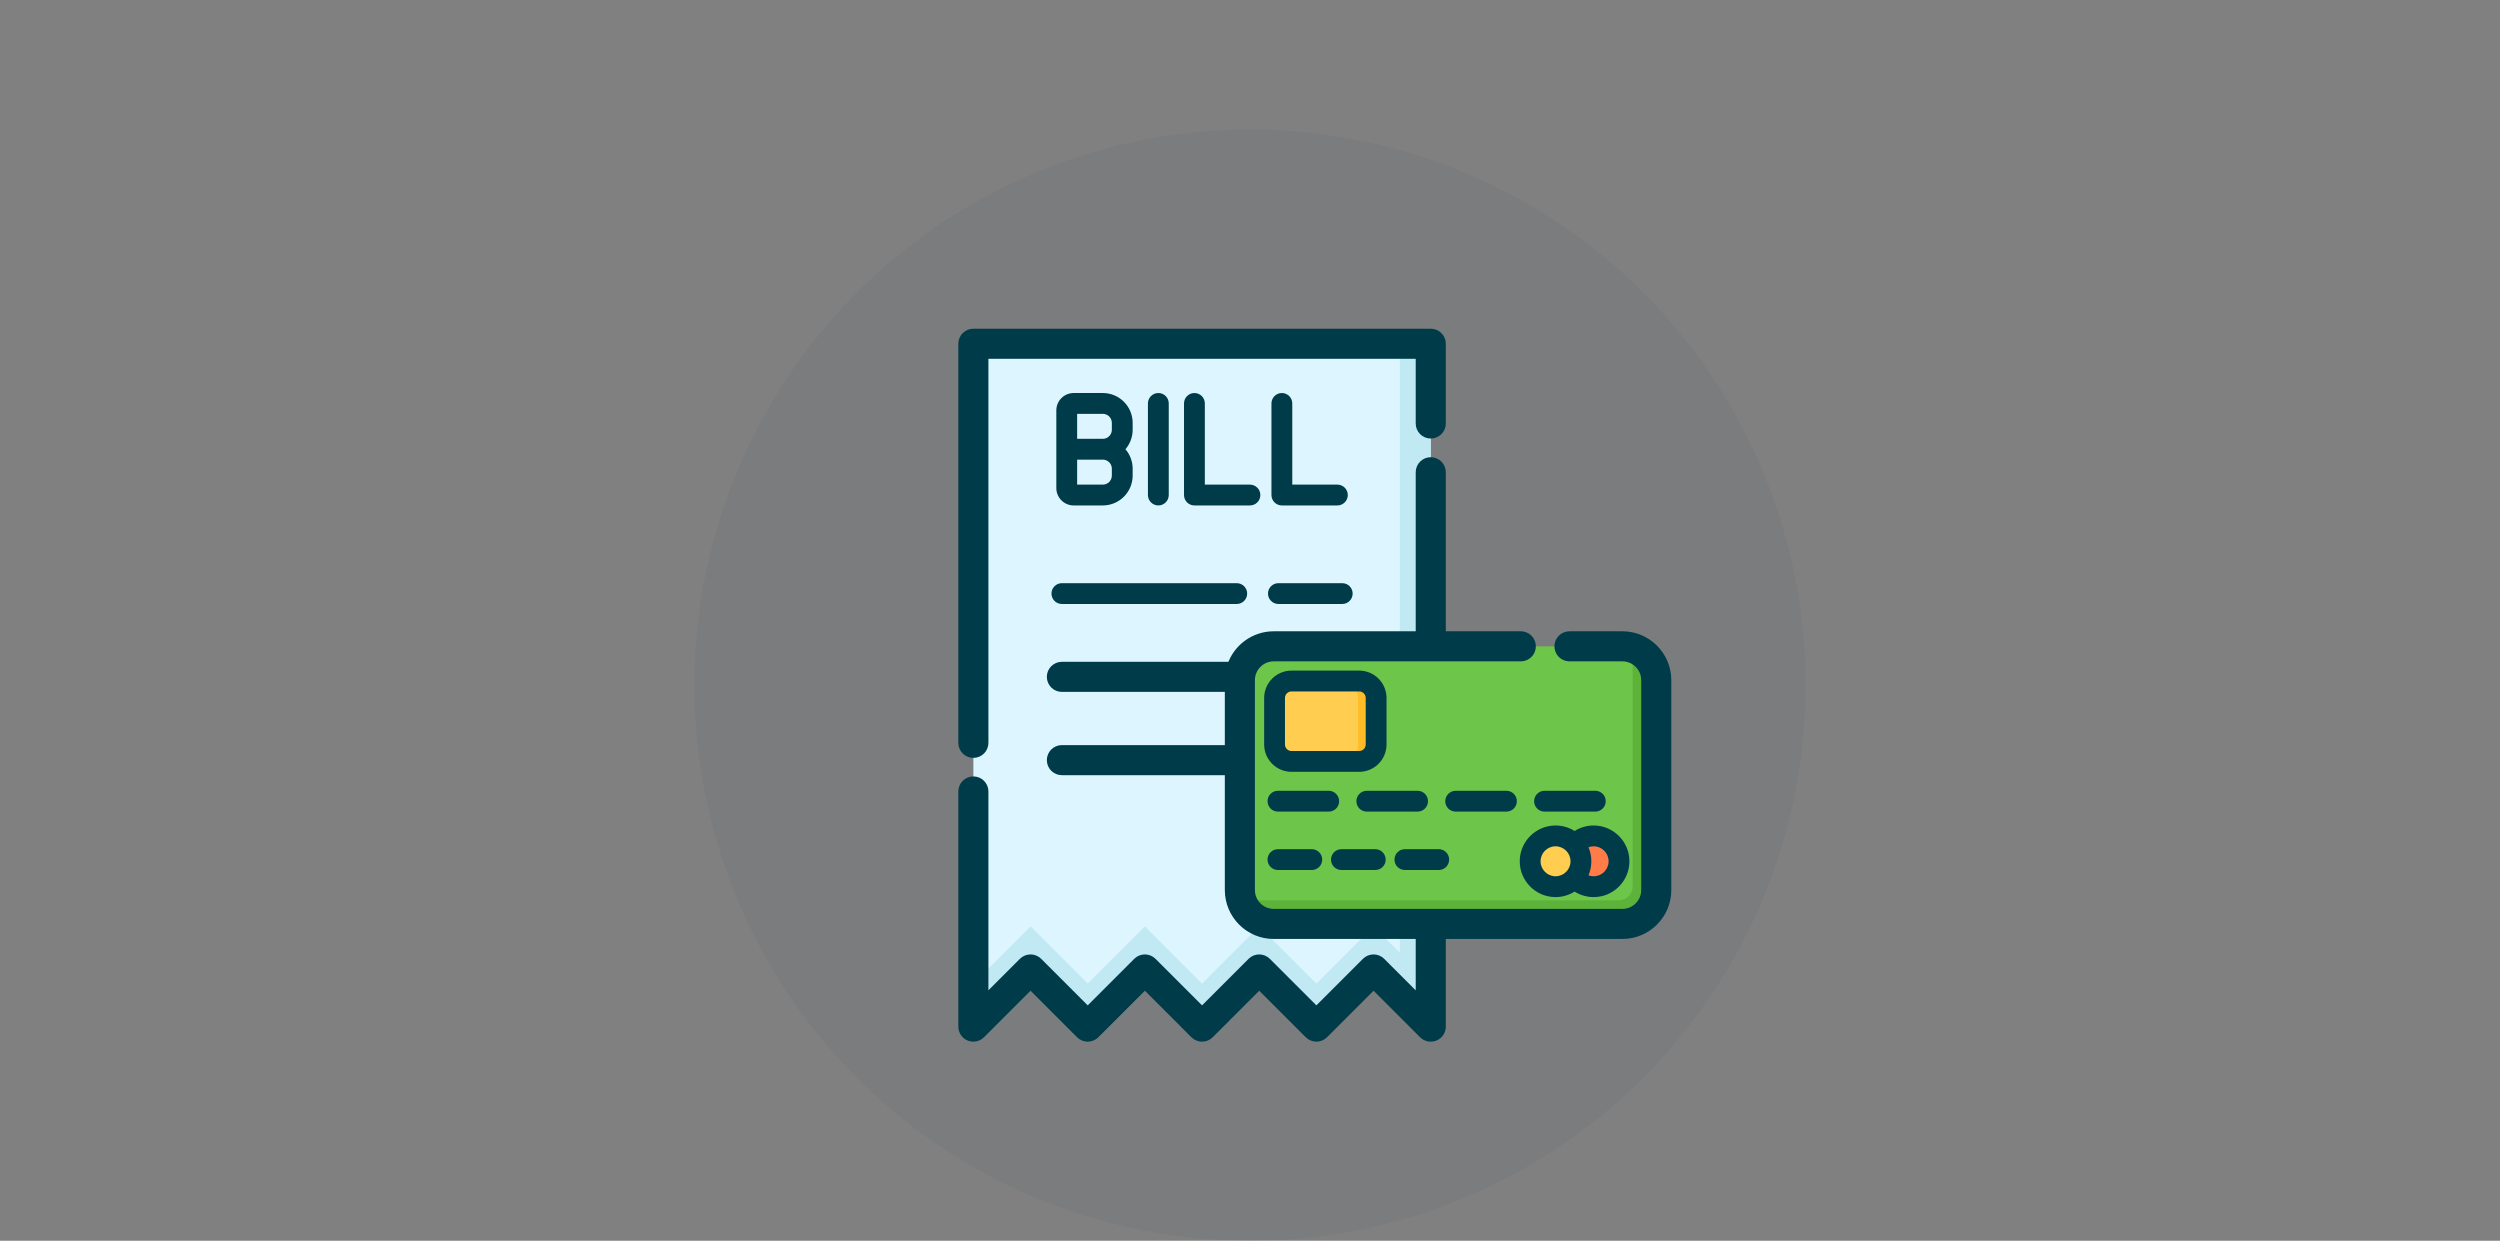
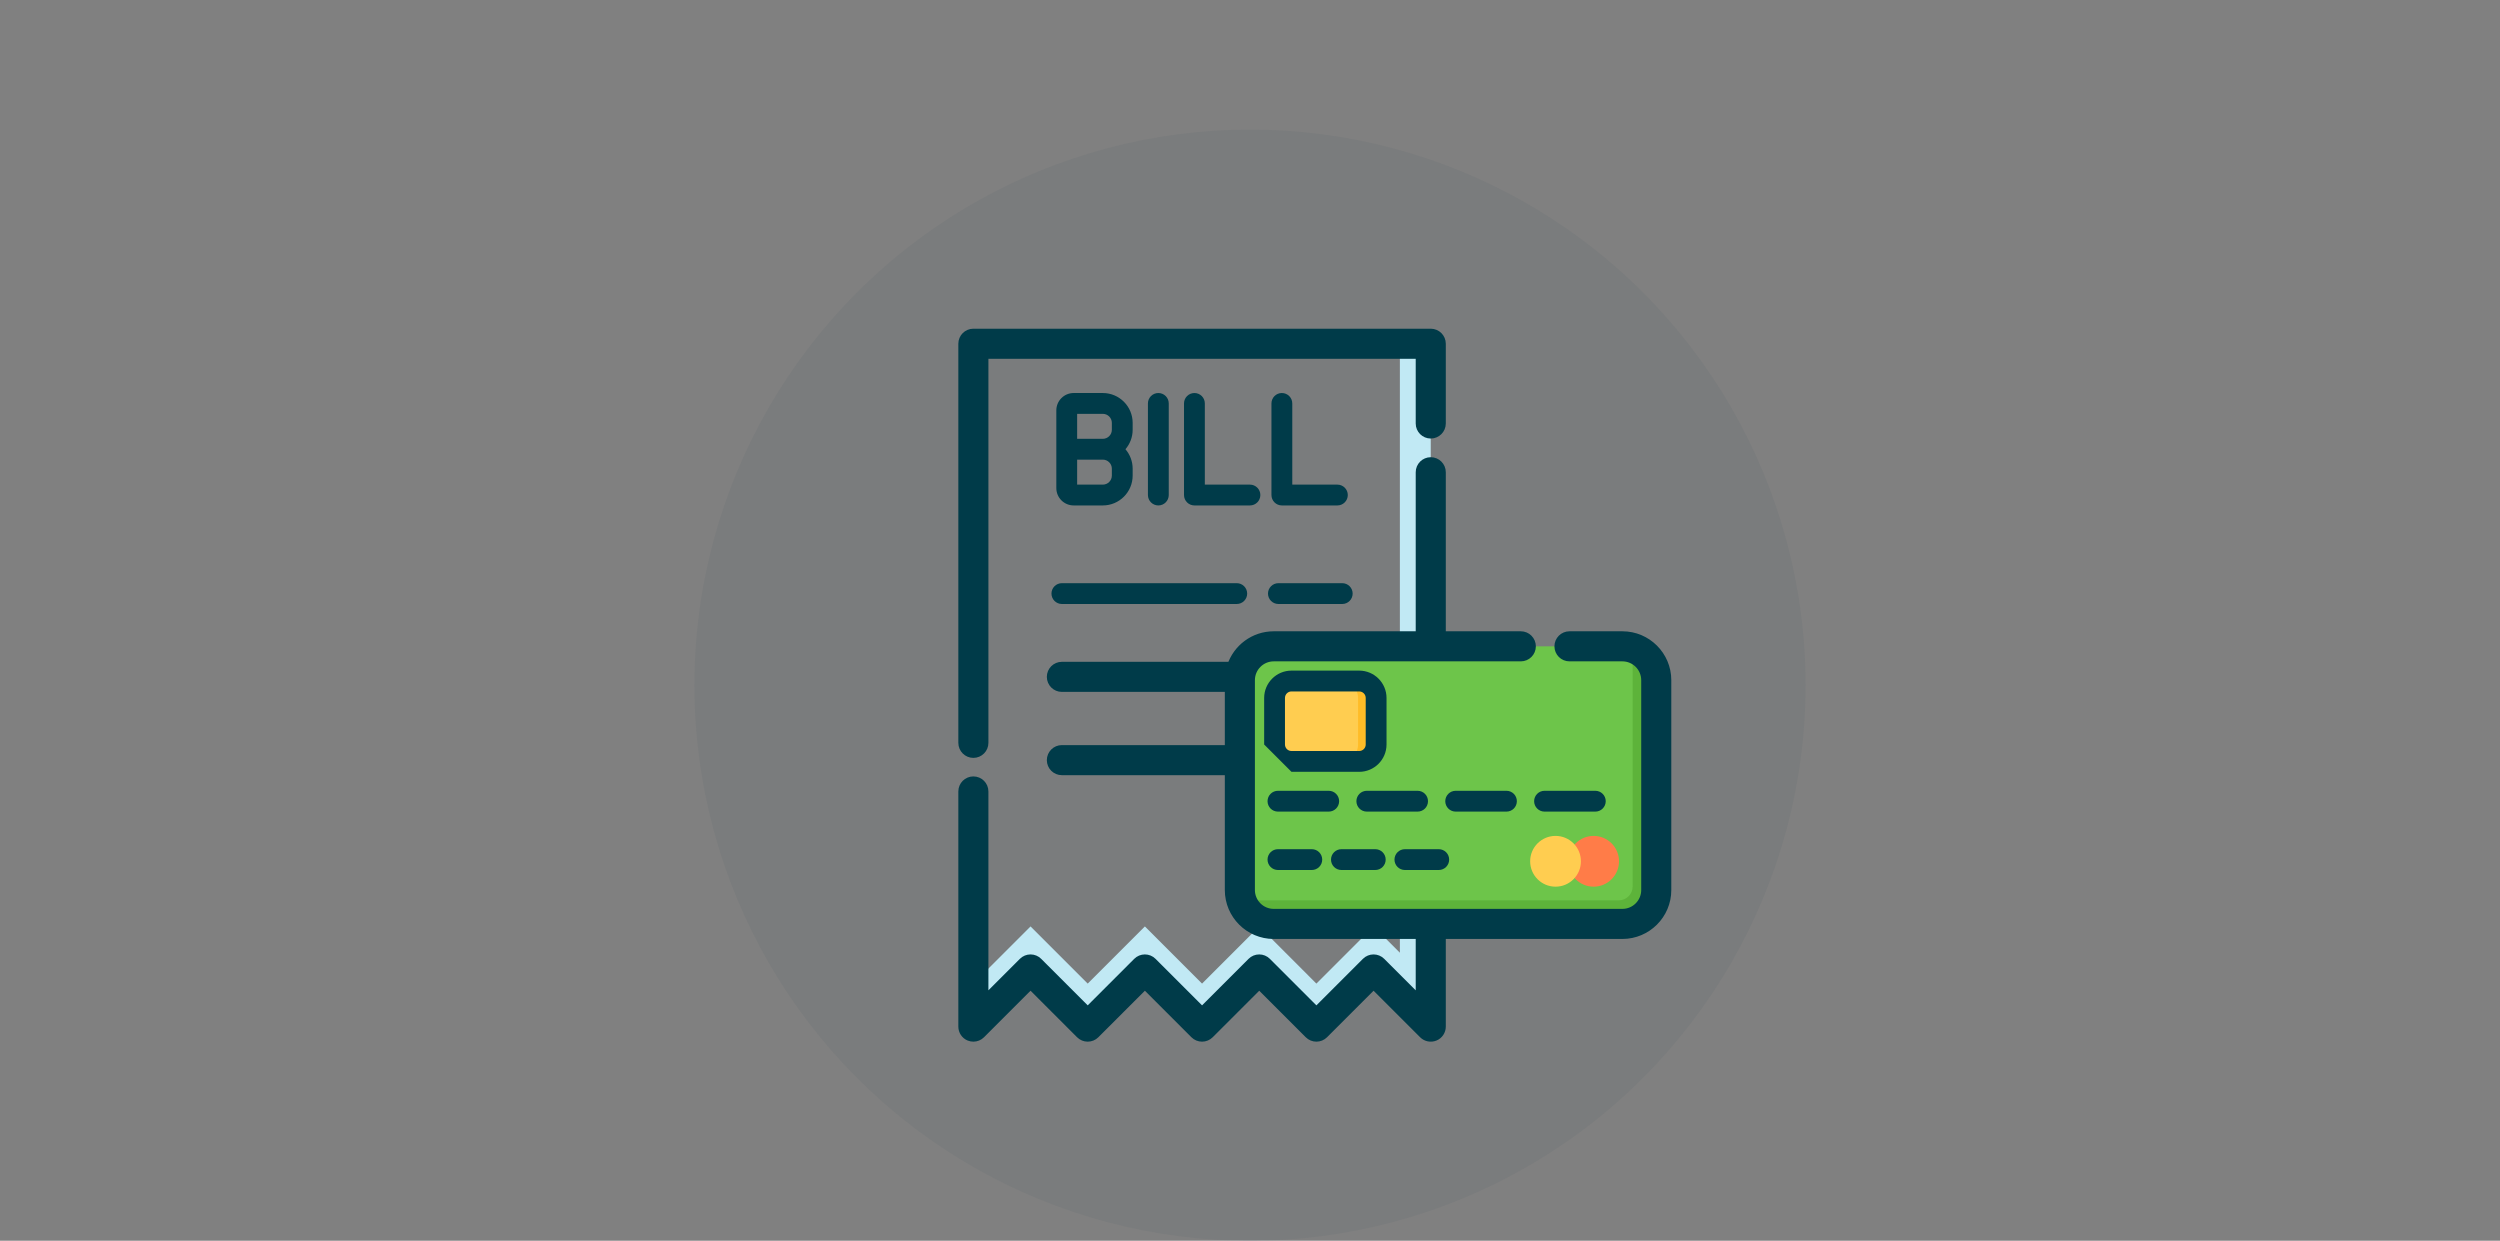
<svg xmlns="http://www.w3.org/2000/svg" width="270" height="134" viewBox="0 0 270 134" fill="none">
  <rect x="0" y="0" width="270" height="134" fill="#808080" stroke="none" />
  <circle cx="135" cy="74" r="60" fill="#003B49" fill-opacity="0.05" />
-   <path d="M111.299 104.701L117.474 110.876L123.648 104.701L129.822 110.876L135.997 104.701L142.171 110.876L148.346 104.701L154.52 110.876V37.124H105.124V110.876L111.299 104.701Z" fill="#DDF5FF" />
  <path d="M151.187 37.124V102.895L148.346 100.054L142.171 106.229L135.997 100.054L129.822 106.229L123.648 100.054L117.474 106.229L111.299 100.054L105.124 106.229V110.876L111.299 104.701L117.474 110.876L123.648 104.701L129.822 110.876L135.997 104.701L142.171 110.876L148.346 104.701L154.52 110.876V37.124H151.187Z" fill="#C1E9F4" />
  <path d="M175.22 99.783H137.561C135.542 99.783 133.905 98.146 133.905 96.127V73.459C133.905 71.44 135.542 69.803 137.561 69.803H175.22C177.239 69.803 178.875 71.44 178.875 73.459V96.127C178.875 98.147 177.239 99.783 175.22 99.783Z" fill="#6DC54A" />
  <path d="M176.194 69.935C176.28 70.246 176.327 70.573 176.327 70.911V95.736C176.327 96.564 175.656 97.235 174.828 97.235H135.013C134.675 97.235 134.348 97.188 134.038 97.102C134.465 98.648 135.88 99.783 137.561 99.783H175.22C177.239 99.783 178.875 98.147 178.875 96.127V73.459C178.875 71.778 177.74 70.362 176.194 69.935Z" fill="#5DB33A" />
  <path d="M146.793 82.234H139.48C138.471 82.234 137.653 81.415 137.653 80.406V75.379C137.653 74.369 138.471 73.551 139.48 73.551H146.793C147.803 73.551 148.621 74.369 148.621 75.379V80.406C148.621 81.415 147.803 82.234 146.793 82.234Z" fill="#FFCD50" />
  <path d="M146.793 73.551H144.844C145.854 73.551 146.672 74.369 146.672 75.378V80.405C146.672 81.415 145.854 82.234 144.844 82.234H146.793C147.803 82.234 148.621 81.415 148.621 80.405V75.378C148.621 74.369 147.803 73.551 146.793 73.551Z" fill="#FFBC27" />
  <path d="M174.854 93.019C174.854 94.534 173.626 95.761 172.112 95.761C170.597 95.761 169.37 94.534 169.37 93.019C169.37 91.505 170.597 90.277 172.112 90.277C173.626 90.277 174.854 91.505 174.854 93.019Z" fill="#FF7C48" />
  <path d="M170.74 93.019C170.74 94.534 169.513 95.761 167.998 95.761C166.484 95.761 165.256 94.534 165.256 93.019C165.256 91.505 166.484 90.277 167.998 90.277C169.513 90.277 170.74 91.505 170.74 93.019Z" fill="#FFCD50" />
  <path d="M105.124 81.352C105.745 81.352 106.249 80.849 106.249 80.228V38.249H153.397V45.738C153.397 46.358 153.9 46.862 154.521 46.862C155.142 46.862 155.646 46.358 155.646 45.738V37.124C155.646 36.504 155.142 36 154.521 36H105.124C104.503 36 104 36.504 104 37.124V80.228C104 80.849 104.503 81.352 105.124 81.352Z" fill="#003B49" stroke="#003B49" />
  <path d="M122.327 45.669C122.327 43.892 120.882 42.446 119.105 42.446H115.957C114.923 42.446 114.083 43.287 114.083 44.32V52.714C114.083 53.748 114.923 54.588 115.957 54.588H119.105C120.881 54.588 122.327 53.142 122.327 51.365V50.616C122.327 49.815 122.033 49.081 121.549 48.517C122.033 47.953 122.327 47.219 122.327 46.419V45.669ZM119.105 44.695C119.641 44.695 120.079 45.132 120.079 45.669V46.419C120.079 46.956 119.641 47.393 119.105 47.393H116.331V44.695H119.105ZM120.079 51.365C120.079 51.903 119.641 52.339 119.105 52.339H116.331V49.641H119.105C119.641 49.641 120.079 50.078 120.079 50.615V51.365Z" fill="#003B49" />
  <path d="M136.118 53.464C136.118 52.843 135.615 52.339 134.994 52.339H130.122V43.571C130.122 42.95 129.619 42.446 128.998 42.446C128.377 42.446 127.873 42.95 127.873 43.571V53.464C127.873 54.084 128.377 54.588 128.998 54.588H134.994C135.615 54.588 136.118 54.084 136.118 53.464Z" fill="#003B49" />
  <path d="M138.441 42.446C137.821 42.446 137.317 42.95 137.317 43.571V53.464C137.317 54.084 137.821 54.588 138.441 54.588H144.437C145.058 54.588 145.562 54.084 145.562 53.464C145.562 52.843 145.058 52.339 144.437 52.339H139.566V43.571C139.566 42.95 139.062 42.446 138.441 42.446Z" fill="#003B49" />
  <path d="M126.225 53.464V43.571C126.225 42.95 125.722 42.446 125.101 42.446C124.48 42.446 123.976 42.95 123.976 43.571V53.464C123.976 54.084 124.48 54.588 125.101 54.588C125.722 54.588 126.225 54.084 126.225 53.464Z" fill="#003B49" />
  <path d="M113.558 64.107C113.558 64.727 114.061 65.231 114.682 65.231H133.57C134.191 65.231 134.694 64.727 134.694 64.107C134.694 63.486 134.191 62.983 133.57 62.983H114.682C114.061 62.983 113.558 63.486 113.558 64.107Z" fill="#003B49" />
  <path d="M136.943 64.107C136.943 64.727 137.446 65.231 138.067 65.231H144.962C145.583 65.231 146.086 64.727 146.086 64.107C146.086 63.486 145.583 62.983 144.962 62.983H138.067C137.446 62.983 136.943 63.486 136.943 64.107Z" fill="#003B49" />
  <path d="M175.22 68.679H169.504C168.883 68.679 168.379 69.182 168.379 69.803C168.379 70.424 168.883 70.927 169.504 70.927H175.22C176.615 70.927 177.751 72.063 177.751 73.459V96.127C177.751 97.523 176.615 98.659 175.22 98.659H137.561C136.166 98.659 135.03 97.523 135.03 96.127V73.459C135.03 72.063 136.166 70.927 137.561 70.927H164.248C164.868 70.927 165.372 70.424 165.372 69.803C165.372 69.182 164.868 68.679 164.248 68.679H155.646V51.002C155.646 50.381 155.142 49.878 154.521 49.878C153.9 49.878 153.397 50.381 153.397 51.002V68.679H137.561C135.443 68.679 133.643 70.064 133.018 71.976H114.682C114.061 71.976 113.558 72.48 113.558 73.101C113.558 73.722 114.061 74.225 114.682 74.225H132.781V80.971H114.682C114.061 80.971 113.558 81.474 113.558 82.095C113.558 82.716 114.061 83.219 114.682 83.219H132.781V96.127C132.781 98.763 134.925 100.908 137.561 100.908H153.397V108.162L149.14 103.907C148.701 103.468 147.99 103.468 147.55 103.907L142.17 109.286L136.791 103.907C136.58 103.695 136.294 103.577 135.996 103.577C135.698 103.577 135.412 103.695 135.201 103.907L129.822 109.286L124.443 103.907C124.231 103.695 123.946 103.577 123.647 103.577C123.349 103.577 123.063 103.695 122.852 103.907L117.473 109.286L112.093 103.907C111.882 103.695 111.596 103.577 111.298 103.577C111 103.577 110.714 103.695 110.503 103.907L106.248 108.162V85.477C106.248 84.856 105.745 84.353 105.124 84.353C104.503 84.353 104 84.856 104 85.477V110.876C104 111.331 104.274 111.741 104.694 111.915C104.833 111.972 104.979 112 105.124 112C105.417 112 105.704 111.886 105.919 111.67L111.299 106.291L116.678 111.67C116.889 111.882 117.175 112 117.473 112C117.772 112 118.057 111.882 118.268 111.67L123.648 106.291L129.027 111.67C129.238 111.882 129.524 112 129.822 112C130.12 112 130.406 111.882 130.617 111.67L135.997 106.291L141.376 111.67C141.587 111.882 141.873 112 142.171 112C142.469 112 142.755 111.882 142.966 111.67L148.346 106.291L153.726 111.671C154.048 111.992 154.532 112.089 154.952 111.915C155.372 111.741 155.646 111.331 155.646 110.876V100.907H175.22C177.855 100.907 180 98.763 180 96.127V73.459C180 70.823 177.855 68.679 175.22 68.679Z" fill="#003B49" stroke="#003B49" />
-   <path d="M139.481 83.358H146.793C148.421 83.358 149.745 82.034 149.745 80.406V75.378C149.745 73.751 148.421 72.426 146.793 72.426H139.481C137.853 72.426 136.529 73.751 136.529 75.378V80.406C136.529 82.034 137.853 83.358 139.481 83.358ZM138.777 75.378C138.777 74.99 139.093 74.675 139.481 74.675H146.793C147.181 74.675 147.497 74.99 147.497 75.378V80.406C147.497 80.794 147.181 81.109 146.793 81.109H139.481C139.093 81.109 138.777 80.794 138.777 80.406V75.378Z" fill="#003B49" />
-   <path d="M170.054 89.748C169.458 89.371 168.754 89.153 167.998 89.153C165.866 89.153 164.132 90.888 164.132 93.02C164.132 95.151 165.866 96.886 167.998 96.886C168.754 96.886 169.458 96.667 170.054 96.292C170.665 96.675 171.376 96.886 172.112 96.886C174.244 96.886 175.978 95.151 175.978 93.02C175.978 90.888 174.244 89.153 172.112 89.153C171.376 89.153 170.665 89.364 170.054 89.748ZM166.381 93.019C166.381 92.127 167.107 91.401 167.998 91.401C168.891 91.401 169.616 92.127 169.616 93.019C169.616 93.911 168.891 94.637 167.998 94.637C167.107 94.637 166.381 93.911 166.381 93.019ZM173.729 93.019C173.729 93.911 173.004 94.637 172.112 94.637C171.919 94.637 171.731 94.601 171.555 94.536C171.754 94.07 171.865 93.557 171.865 93.019C171.865 92.481 171.754 91.968 171.555 91.502C171.731 91.437 171.919 91.401 172.112 91.401C173.004 91.401 173.729 92.127 173.729 93.019Z" fill="#003B49" />
+   <path d="M139.481 83.358H146.793C148.421 83.358 149.745 82.034 149.745 80.406V75.378C149.745 73.751 148.421 72.426 146.793 72.426H139.481C137.853 72.426 136.529 73.751 136.529 75.378V80.406ZM138.777 75.378C138.777 74.99 139.093 74.675 139.481 74.675H146.793C147.181 74.675 147.497 74.99 147.497 75.378V80.406C147.497 80.794 147.181 81.109 146.793 81.109H139.481C139.093 81.109 138.777 80.794 138.777 80.406V75.378Z" fill="#003B49" />
  <path d="M144.626 86.53C144.626 85.909 144.123 85.405 143.502 85.405H138.018C137.397 85.405 136.894 85.909 136.894 86.53C136.894 87.151 137.397 87.654 138.018 87.654H143.502C144.124 87.654 144.626 87.151 144.626 86.53Z" fill="#003B49" />
  <path d="M138.019 91.712C137.398 91.712 136.894 92.216 136.894 92.837C136.894 93.457 137.398 93.961 138.019 93.961H141.675C142.296 93.961 142.799 93.457 142.799 92.837C142.799 92.216 142.296 91.712 141.675 91.712H138.019Z" fill="#003B49" />
  <path d="M144.873 93.961H148.529C149.15 93.961 149.654 93.457 149.654 92.837C149.654 92.216 149.15 91.712 148.529 91.712H144.873C144.252 91.712 143.749 92.216 143.749 92.837C143.749 93.457 144.252 93.961 144.873 93.961Z" fill="#003B49" />
  <path d="M151.729 93.961H155.385C156.006 93.961 156.509 93.457 156.509 92.837C156.509 92.216 156.006 91.712 155.385 91.712H151.729C151.108 91.712 150.604 92.216 150.604 92.837C150.604 93.457 151.108 93.961 151.729 93.961Z" fill="#003B49" />
  <path d="M154.224 86.53C154.224 85.909 153.721 85.405 153.1 85.405H147.616C146.995 85.405 146.491 85.909 146.491 86.53C146.491 87.151 146.995 87.654 147.616 87.654H153.1C153.721 87.654 154.224 87.151 154.224 86.53Z" fill="#003B49" />
  <path d="M162.697 87.654C163.318 87.654 163.821 87.151 163.821 86.53C163.821 85.909 163.318 85.405 162.697 85.405H157.213C156.592 85.405 156.089 85.909 156.089 86.53C156.089 87.151 156.592 87.654 157.213 87.654H162.697Z" fill="#003B49" />
  <path d="M166.81 87.654H172.294C172.915 87.654 173.419 87.151 173.419 86.53C173.419 85.909 172.915 85.405 172.294 85.405H166.81C166.189 85.405 165.686 85.909 165.686 86.53C165.686 87.151 166.189 87.654 166.81 87.654Z" fill="#003B49" />
</svg>